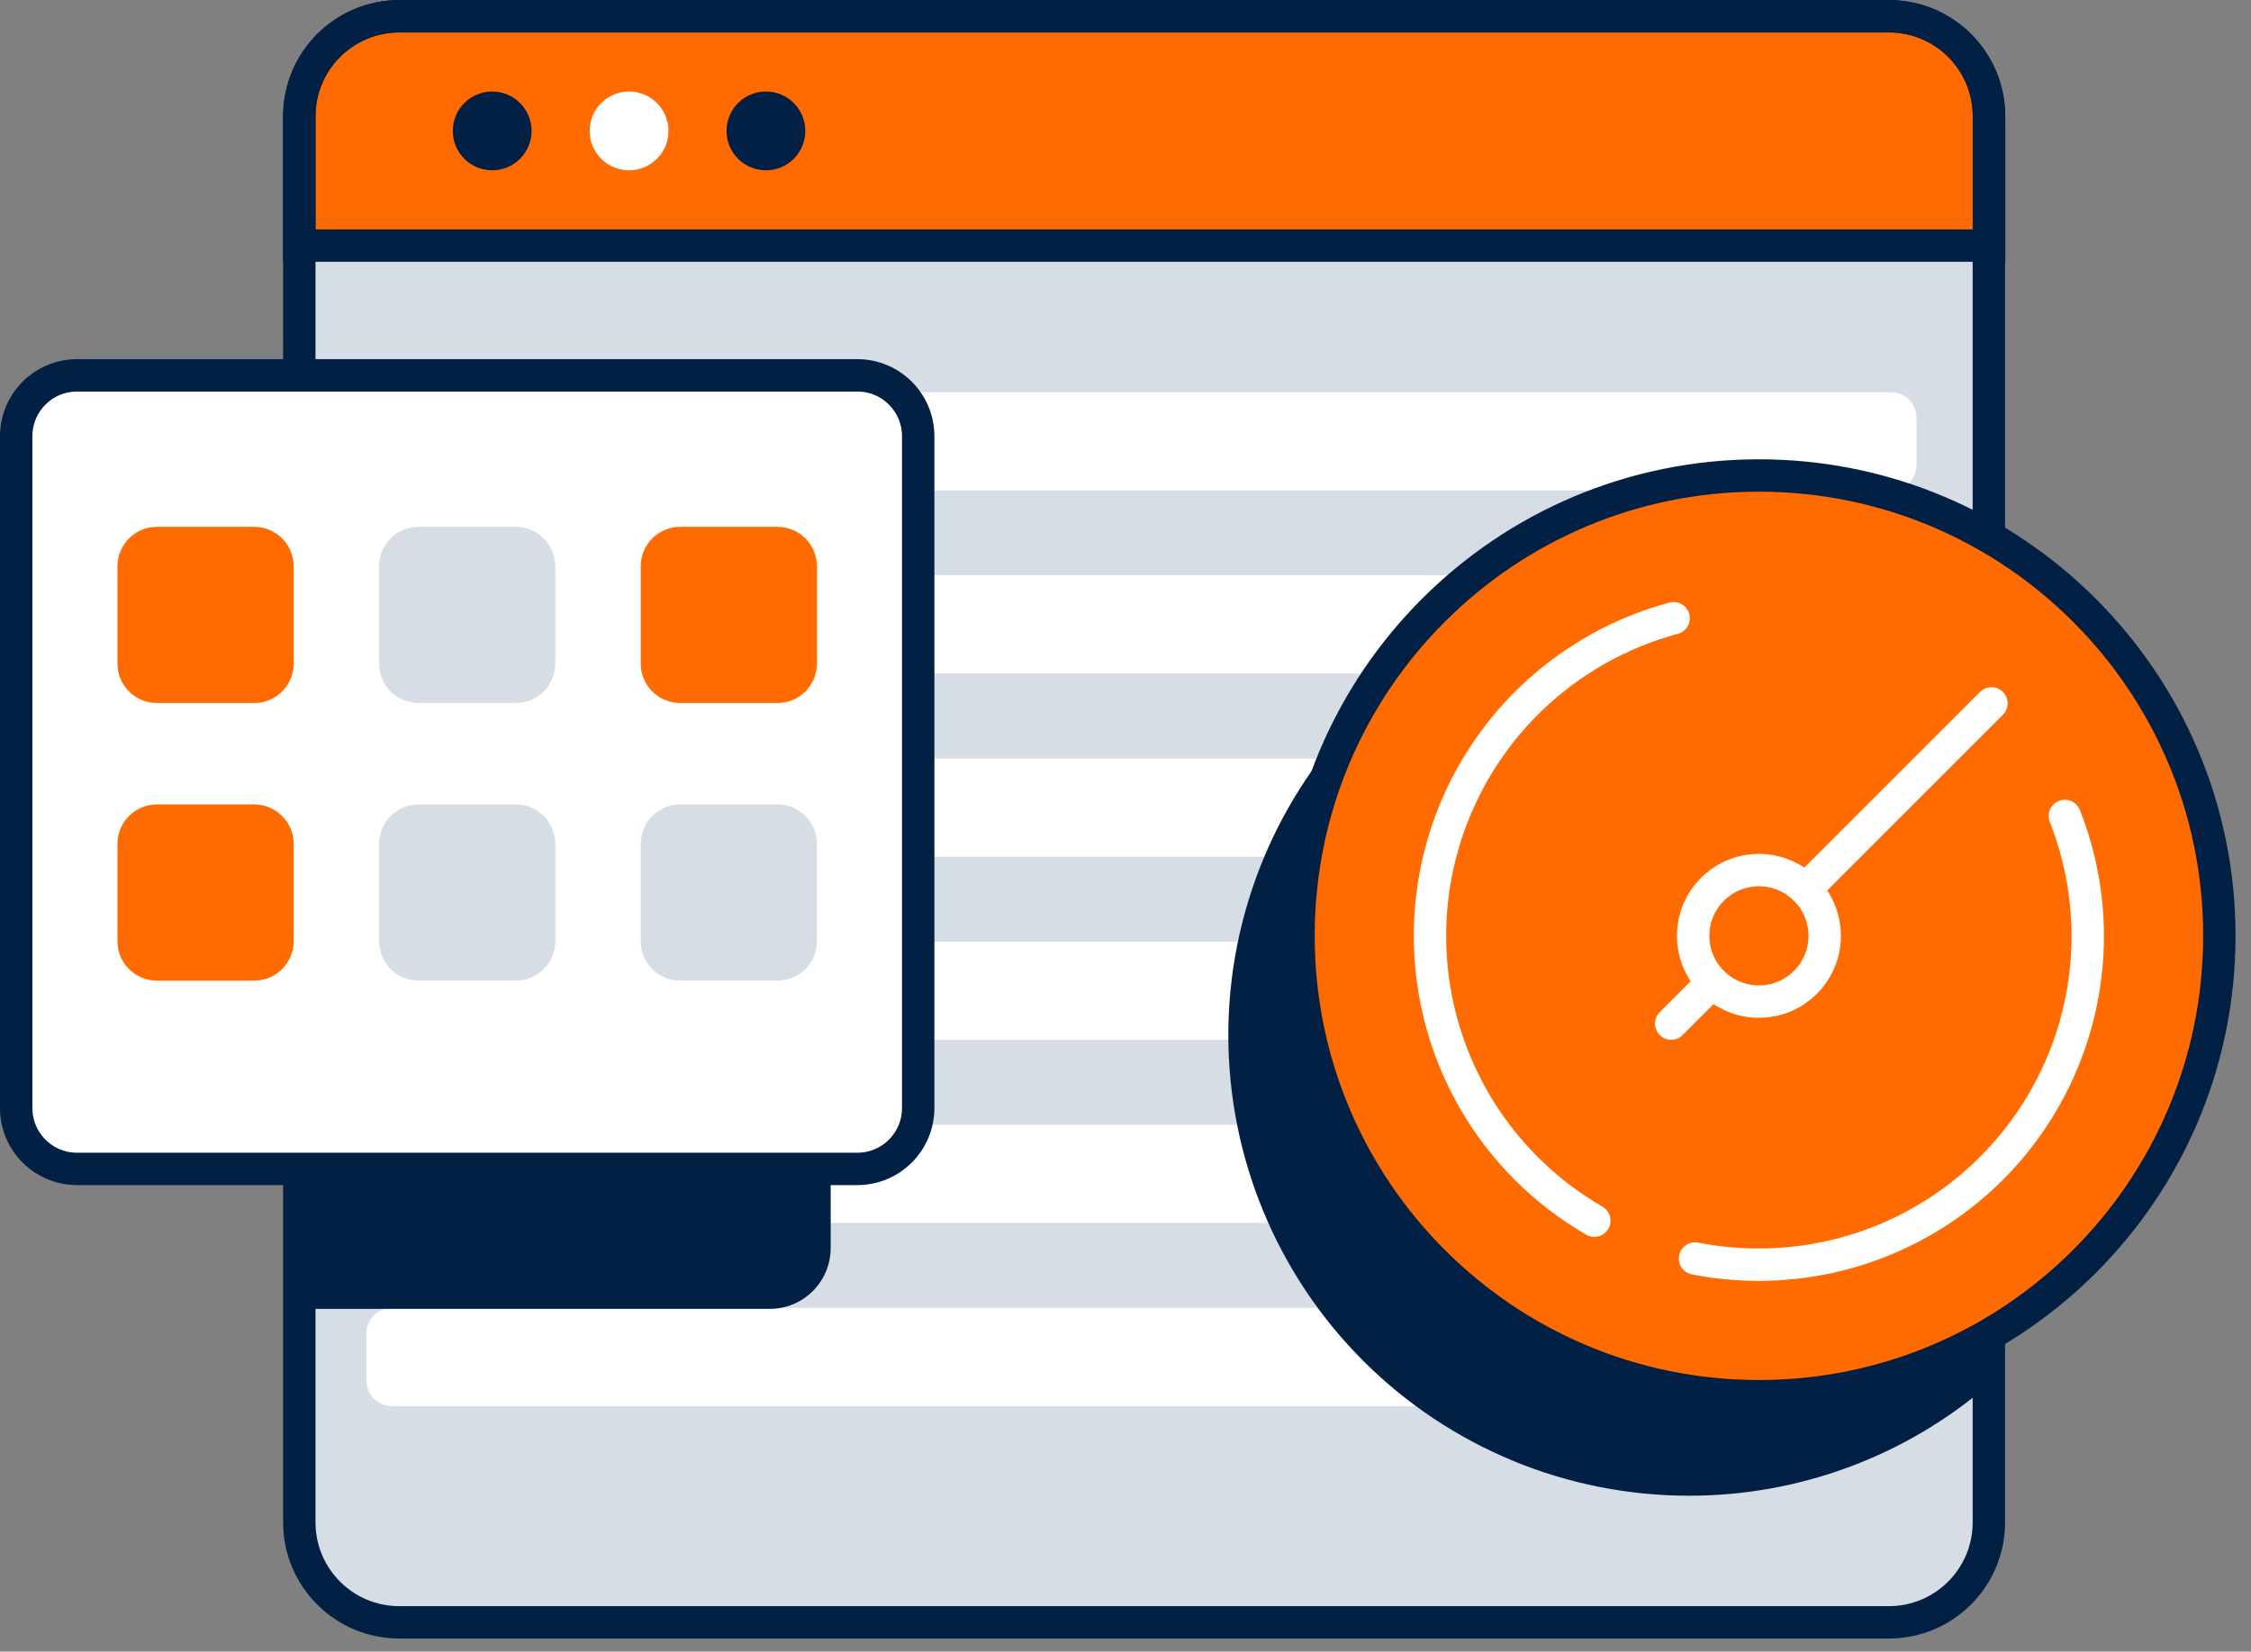
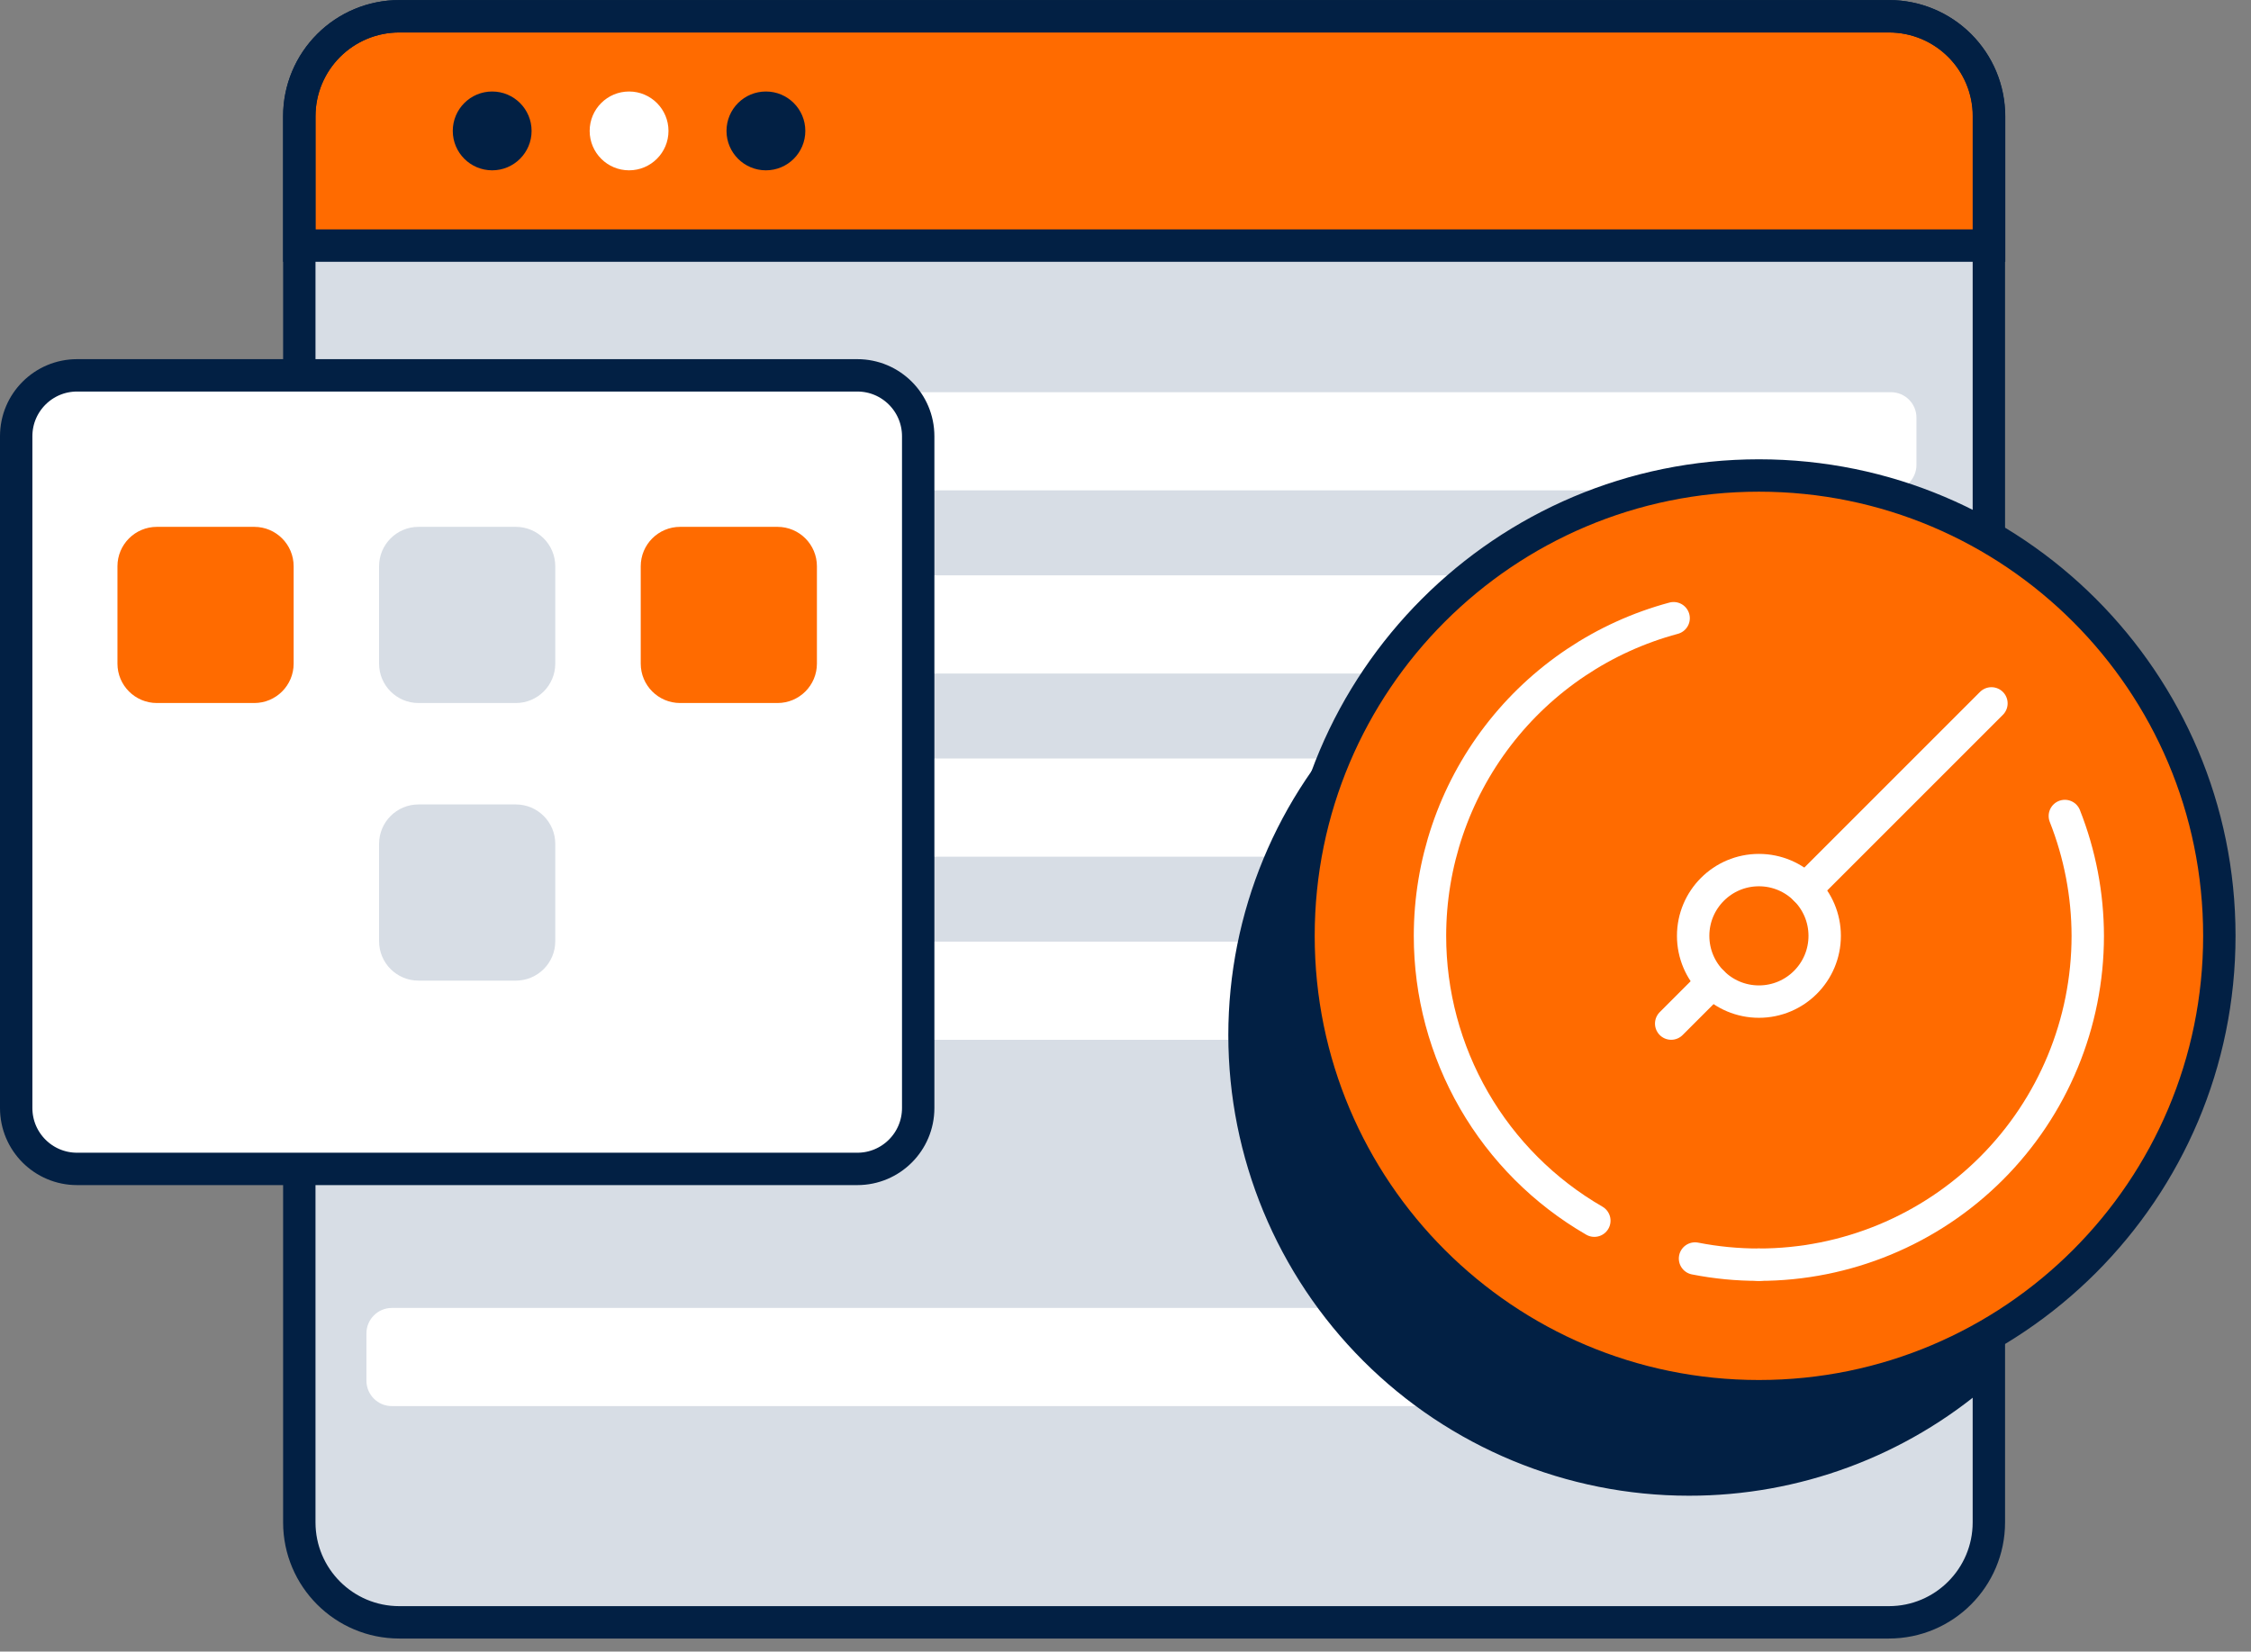
<svg xmlns="http://www.w3.org/2000/svg" width="139" height="102" viewBox="0 0 139 102" fill="none">
  <rect x="0" y="0" width="139" height="102" fill="#808080" stroke="none" />
  <path d="M115.844 1.004H25.453C21.434 1.004 18.177 4.262 18.177 8.28V93.724C18.177 97.743 21.434 101 25.453 101H115.844C119.862 101 123.12 97.743 123.12 93.724V8.28C123.12 4.262 119.862 1.004 115.844 1.004Z" fill="#D7DDE5" />
  <path d="M23.044 1H118.248C119.539 1 120.777 1.513 121.69 2.426C122.603 3.339 123.116 4.577 123.116 5.868V15.16H18.173V5.868C18.173 5.228 18.299 4.595 18.544 4.004C18.789 3.413 19.147 2.876 19.6 2.424C20.052 1.972 20.589 1.614 21.18 1.37C21.771 1.125 22.404 1 23.044 1Z" fill="#FF6B00" />
  <path d="M30.392 10.519C31.736 10.519 32.826 9.429 32.826 8.085C32.826 6.741 31.736 5.651 30.392 5.651C29.048 5.651 27.959 6.741 27.959 8.085C27.959 9.429 29.048 10.519 30.392 10.519Z" fill="#022044" />
  <path d="M38.845 10.519C40.19 10.519 41.279 9.429 41.279 8.085C41.279 6.741 40.19 5.651 38.845 5.651C37.501 5.651 36.412 6.741 36.412 8.085C36.412 9.429 37.501 10.519 38.845 10.519Z" fill="white" />
  <path d="M47.296 10.519C48.64 10.519 49.729 9.429 49.729 8.085C49.729 6.741 48.64 5.651 47.296 5.651C45.951 5.651 44.862 6.741 44.862 8.085C44.862 9.429 45.951 10.519 47.296 10.519Z" fill="#022044" />
  <path d="M116.639 1.004H24.657C21.247 1.004 18.482 3.768 18.482 7.178V94.019C18.482 97.429 21.247 100.194 24.657 100.194H116.639C120.049 100.194 122.813 97.429 122.813 94.019V7.178C122.813 3.768 120.049 1.004 116.639 1.004Z" stroke="#022044" stroke-width="2" stroke-miterlimit="10" stroke-linecap="round" />
  <path d="M24.675 1.004H116.653C117.464 1.004 118.267 1.164 119.016 1.474C119.765 1.784 120.446 2.239 121.019 2.812C121.593 3.386 122.047 4.066 122.358 4.815C122.668 5.565 122.828 6.367 122.828 7.178V15.167H18.482V7.182C18.482 6.369 18.642 5.565 18.953 4.814C19.264 4.063 19.721 3.381 20.296 2.807C20.871 2.233 21.554 1.779 22.306 1.469C23.057 1.16 23.862 1.002 24.675 1.004V1.004Z" stroke="#022044" stroke-width="2" stroke-miterlimit="10" stroke-linecap="round" />
  <path d="M116.769 24.222H24.2C23.331 24.222 22.627 24.926 22.627 25.795V28.711C22.627 29.58 23.331 30.285 24.2 30.285H116.769C117.638 30.285 118.342 29.58 118.342 28.711V25.795C118.342 24.926 117.638 24.222 116.769 24.222Z" fill="white" />
  <path d="M116.769 35.533H24.2C23.331 35.533 22.627 36.238 22.627 37.106V40.023C22.627 40.892 23.331 41.596 24.2 41.596H116.769C117.638 41.596 118.342 40.892 118.342 40.023V37.106C118.342 36.238 117.638 35.533 116.769 35.533Z" fill="white" />
  <path d="M116.769 46.845H24.2C23.331 46.845 22.627 47.55 22.627 48.419V51.335C22.627 52.204 23.331 52.908 24.2 52.908H116.769C117.638 52.908 118.342 52.204 118.342 51.335V48.419C118.342 47.55 117.638 46.845 116.769 46.845Z" fill="white" />
  <path d="M116.769 58.154H24.2C23.331 58.154 22.627 58.858 22.627 59.727V62.643C22.627 63.512 23.331 64.217 24.2 64.217H116.769C117.638 64.217 118.342 63.512 118.342 62.643V59.727C118.342 58.858 117.638 58.154 116.769 58.154Z" fill="white" />
-   <path d="M116.769 69.465H24.2C23.331 69.465 22.627 70.17 22.627 71.039V73.955C22.627 74.824 23.331 75.528 24.2 75.528H116.769C117.638 75.528 118.342 74.824 118.342 73.955V71.039C118.342 70.17 117.638 69.465 116.769 69.465Z" fill="white" />
  <path d="M116.769 80.777H24.2C23.331 80.777 22.627 81.482 22.627 82.351V85.267C22.627 86.136 23.331 86.84 24.2 86.84H116.769C117.638 86.84 118.342 86.136 118.342 85.267V82.351C118.342 81.482 117.638 80.777 116.769 80.777Z" fill="white" />
  <path d="M122.81 42.359C117.662 37.92 111.088 35.482 104.29 35.49C96.747 35.49 89.513 38.487 84.179 43.821C78.845 49.155 75.849 56.389 75.849 63.932C75.849 71.475 78.845 78.71 84.179 84.044C89.513 89.377 96.747 92.374 104.29 92.374C111.088 92.382 117.662 89.944 122.81 85.505V42.359Z" fill="#022044" />
  <path d="M108.614 86.228C124.316 86.228 137.045 73.499 137.045 57.797C137.045 42.095 124.316 29.366 108.614 29.366C92.912 29.366 80.183 42.095 80.183 57.797C80.183 73.499 92.912 86.228 108.614 86.228Z" fill="#FF6B00" />
  <path d="M108.614 86.228C124.316 86.228 137.045 73.499 137.045 57.797C137.045 42.095 124.316 29.366 108.614 29.366C92.912 29.366 80.183 42.095 80.183 57.797C80.183 73.499 92.912 86.228 108.614 86.228Z" stroke="#022044" stroke-width="2" stroke-linecap="round" stroke-linejoin="round" />
  <path d="M108.611 78.106C107.287 78.108 105.967 77.98 104.668 77.725" stroke="white" stroke-width="2" stroke-linecap="round" stroke-linejoin="round" />
  <path d="M98.451 75.388C95.364 73.605 92.802 71.041 91.02 67.954C89.239 64.867 88.301 61.365 88.302 57.801C88.302 53.331 89.776 48.986 92.496 45.438C95.216 41.891 99.03 39.34 103.347 38.18" stroke="white" stroke-width="2" stroke-linecap="round" stroke-linejoin="round" />
  <path d="M108.614 61.858C110.857 61.858 112.675 60.04 112.675 57.797C112.675 55.554 110.857 53.736 108.614 53.736C106.371 53.736 104.553 55.554 104.553 57.797C104.553 60.04 106.371 61.858 108.614 61.858Z" stroke="white" stroke-width="2" stroke-linecap="round" stroke-linejoin="round" />
  <path d="M127.505 50.395C128.436 52.753 128.916 55.265 128.92 57.801C128.919 63.186 126.779 68.351 122.97 72.159C119.162 75.967 113.996 78.106 108.611 78.106" stroke="white" stroke-width="2" stroke-linecap="round" stroke-linejoin="round" />
  <path d="M122.972 43.44L111.484 54.928" stroke="white" stroke-width="2" stroke-linecap="round" stroke-linejoin="round" />
  <path d="M103.196 63.216L105.741 60.67" stroke="white" stroke-width="2" stroke-linecap="round" stroke-linejoin="round" />
-   <path d="M47.537 31.825H18.13V80.835H47.537C48.533 80.835 49.489 80.439 50.194 79.734C50.899 79.029 51.295 78.073 51.295 77.076V35.584C51.296 35.09 51.199 34.601 51.01 34.145C50.821 33.688 50.545 33.274 50.196 32.925C49.846 32.576 49.432 32.299 48.975 32.11C48.519 31.922 48.03 31.825 47.537 31.825Z" fill="#022044" />
  <path d="M52.941 23.181H4.759C2.683 23.181 1 24.864 1 26.94V68.432C1 70.508 2.683 72.191 4.759 72.191H52.941C55.016 72.191 56.699 70.508 56.699 68.432V26.94C56.699 24.864 55.016 23.181 52.941 23.181Z" fill="white" />
  <path d="M52.941 23.181H4.759C2.683 23.181 1 24.864 1 26.94V68.432C1 70.508 2.683 72.191 4.759 72.191H52.941C55.016 72.191 56.699 70.508 56.699 68.432V26.94C56.699 24.864 55.016 23.181 52.941 23.181Z" stroke="#022044" stroke-width="2" stroke-miterlimit="10" stroke-linecap="round" />
  <path d="M15.7 32.538H9.687C8.343 32.538 7.253 33.628 7.253 34.972V40.984C7.253 42.328 8.343 43.418 9.687 43.418H15.7C17.044 43.418 18.133 42.328 18.133 40.984V34.972C18.133 33.628 17.044 32.538 15.7 32.538Z" fill="#FF6B00" />
  <path d="M31.854 32.538H25.841C24.497 32.538 23.408 33.628 23.408 34.972V40.984C23.408 42.328 24.497 43.418 25.841 43.418H31.854C33.198 43.418 34.288 42.328 34.288 40.984V34.972C34.288 33.628 33.198 32.538 31.854 32.538Z" fill="#D7DDE5" />
  <path d="M48.011 32.538H41.999C40.655 32.538 39.565 33.628 39.565 34.972V40.984C39.565 42.328 40.655 43.418 41.999 43.418H48.011C49.356 43.418 50.445 42.328 50.445 40.984V34.972C50.445 33.628 49.356 32.538 48.011 32.538Z" fill="#FF6B00" />
-   <path d="M15.7 49.682H9.687C8.343 49.682 7.253 50.772 7.253 52.116V58.128C7.253 59.472 8.343 60.562 9.687 60.562H15.7C17.044 60.562 18.133 59.472 18.133 58.128V52.116C18.133 50.772 17.044 49.682 15.7 49.682Z" fill="#FF6B00" />
  <path d="M31.854 49.682H25.841C24.497 49.682 23.408 50.772 23.408 52.116V58.128C23.408 59.472 24.497 60.562 25.841 60.562H31.854C33.198 60.562 34.288 59.472 34.288 58.128V52.116C34.288 50.772 33.198 49.682 31.854 49.682Z" fill="#D7DDE5" />
-   <path d="M48.011 49.682H41.999C40.655 49.682 39.565 50.772 39.565 52.116V58.128C39.565 59.472 40.655 60.562 41.999 60.562H48.011C49.356 60.562 50.445 59.472 50.445 58.128V52.116C50.445 50.772 49.356 49.682 48.011 49.682Z" fill="#D7DDE5" />
</svg>